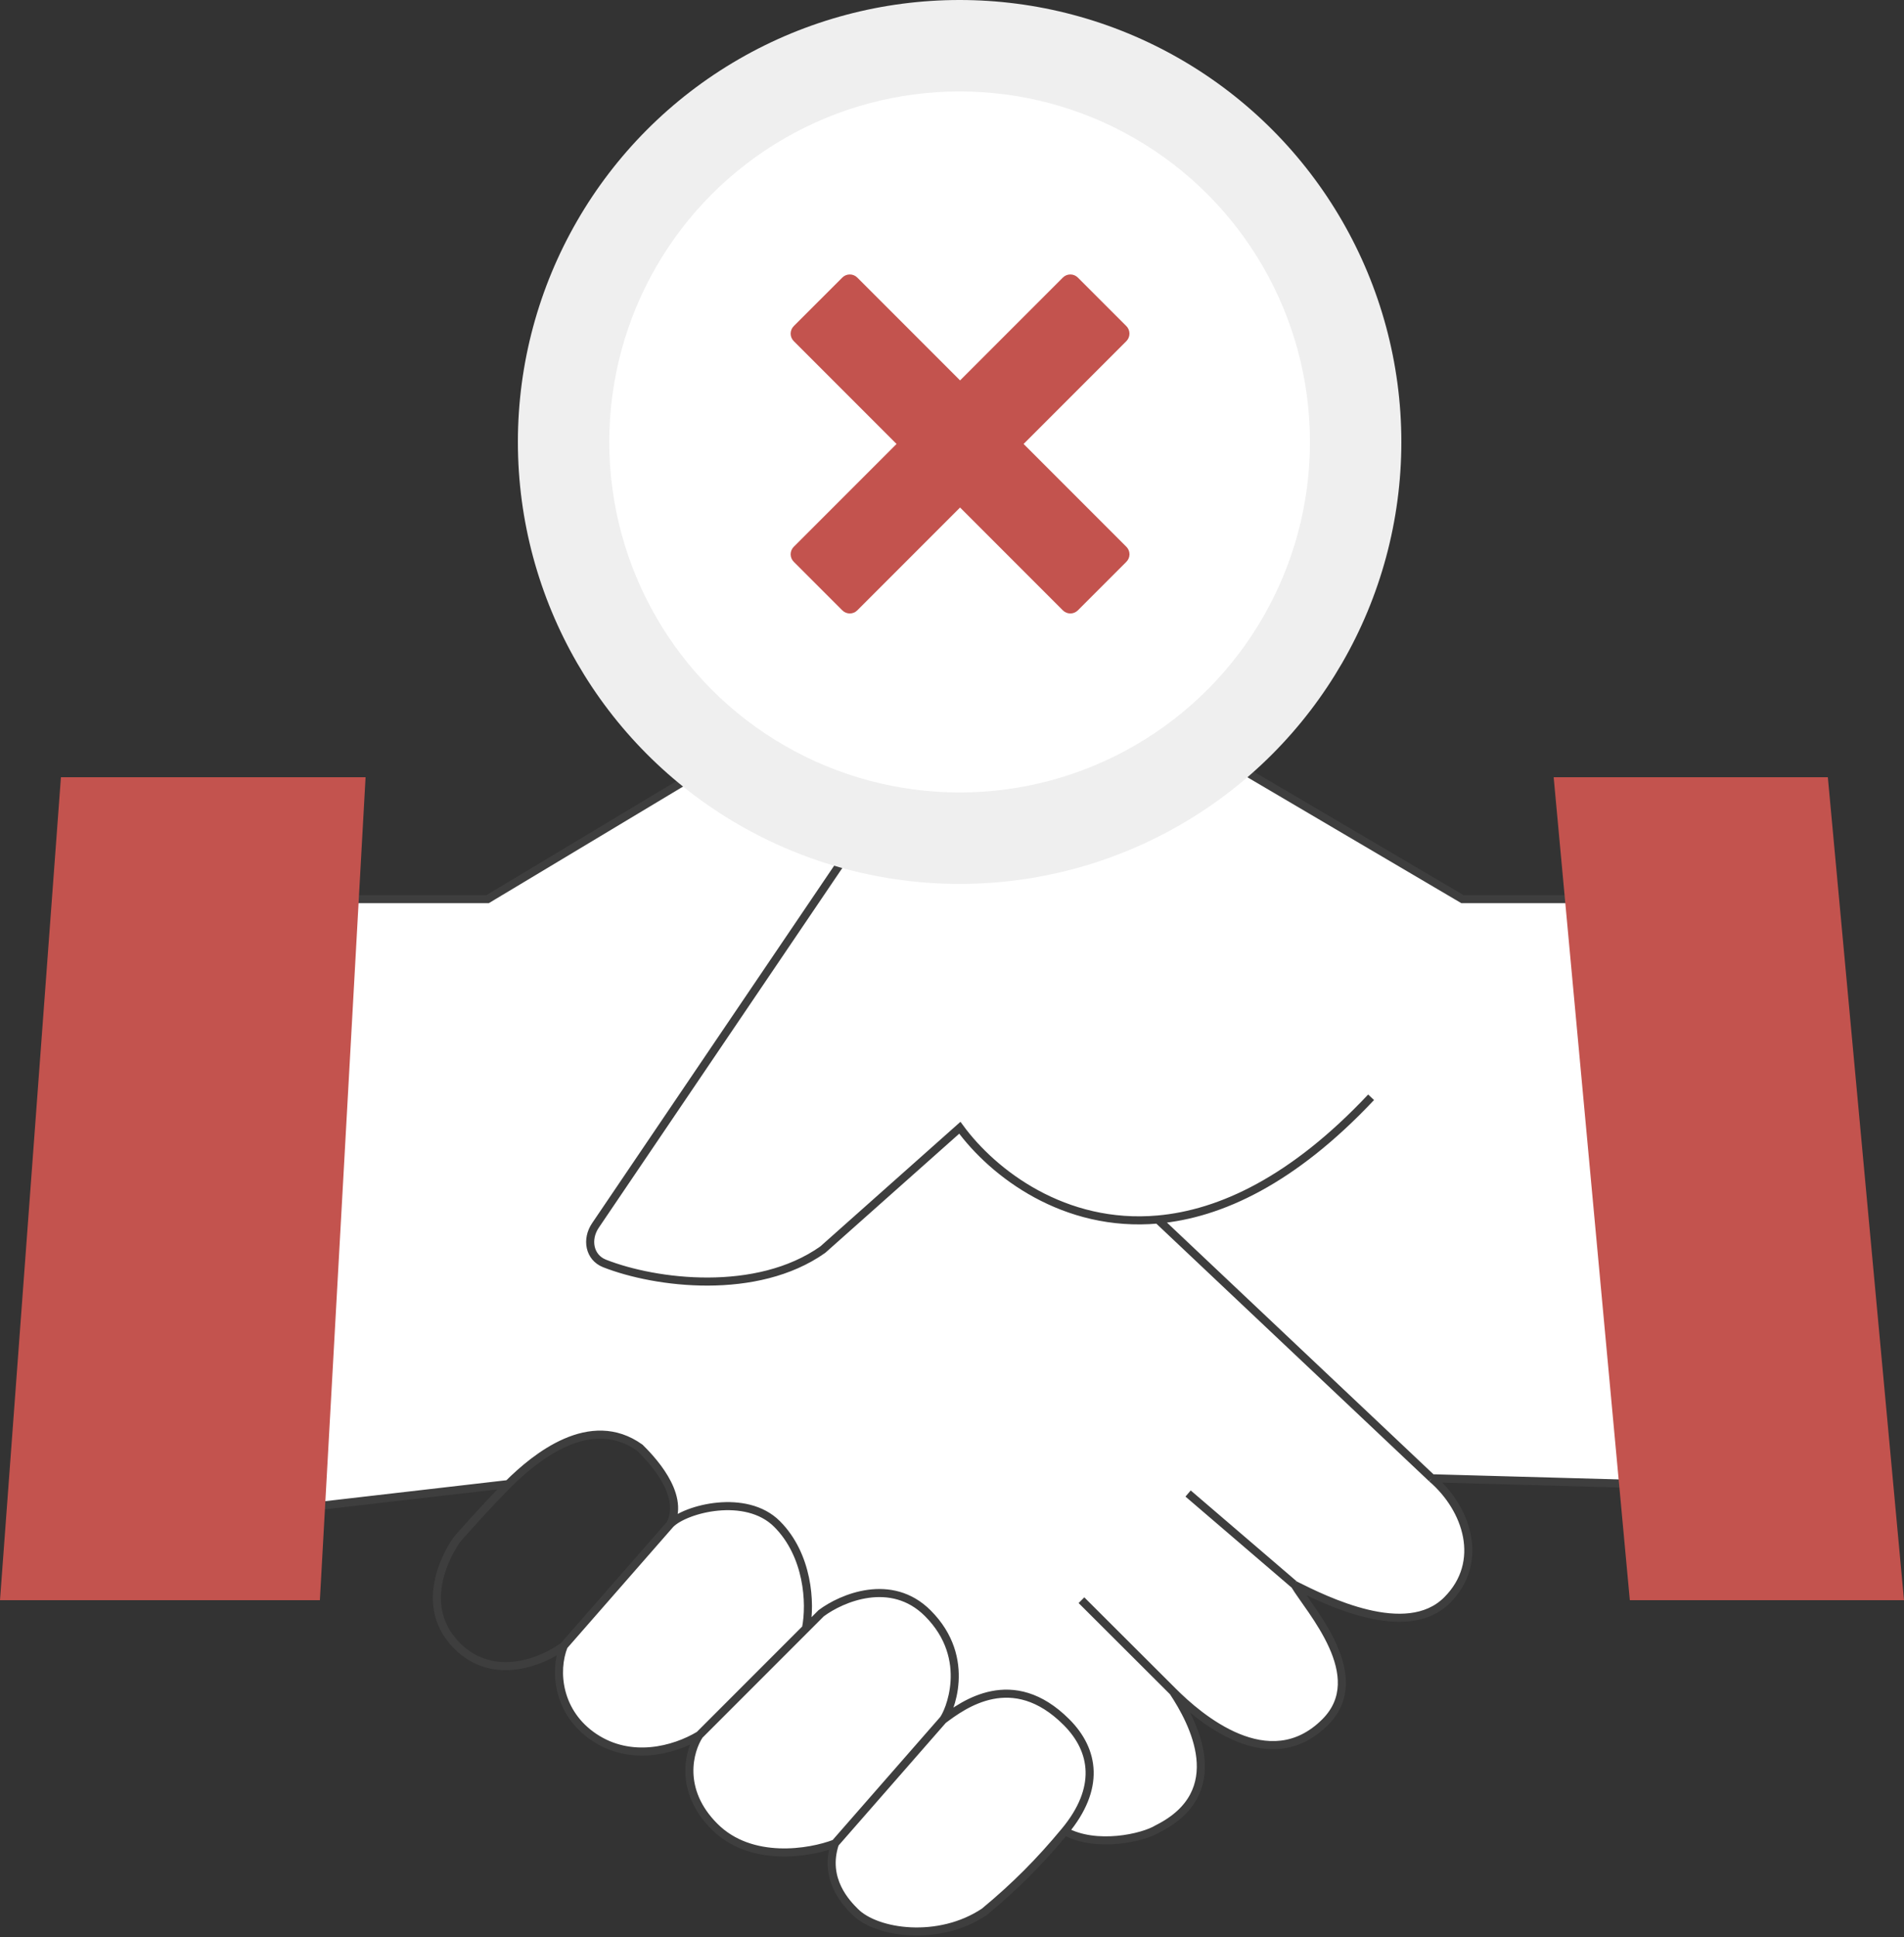
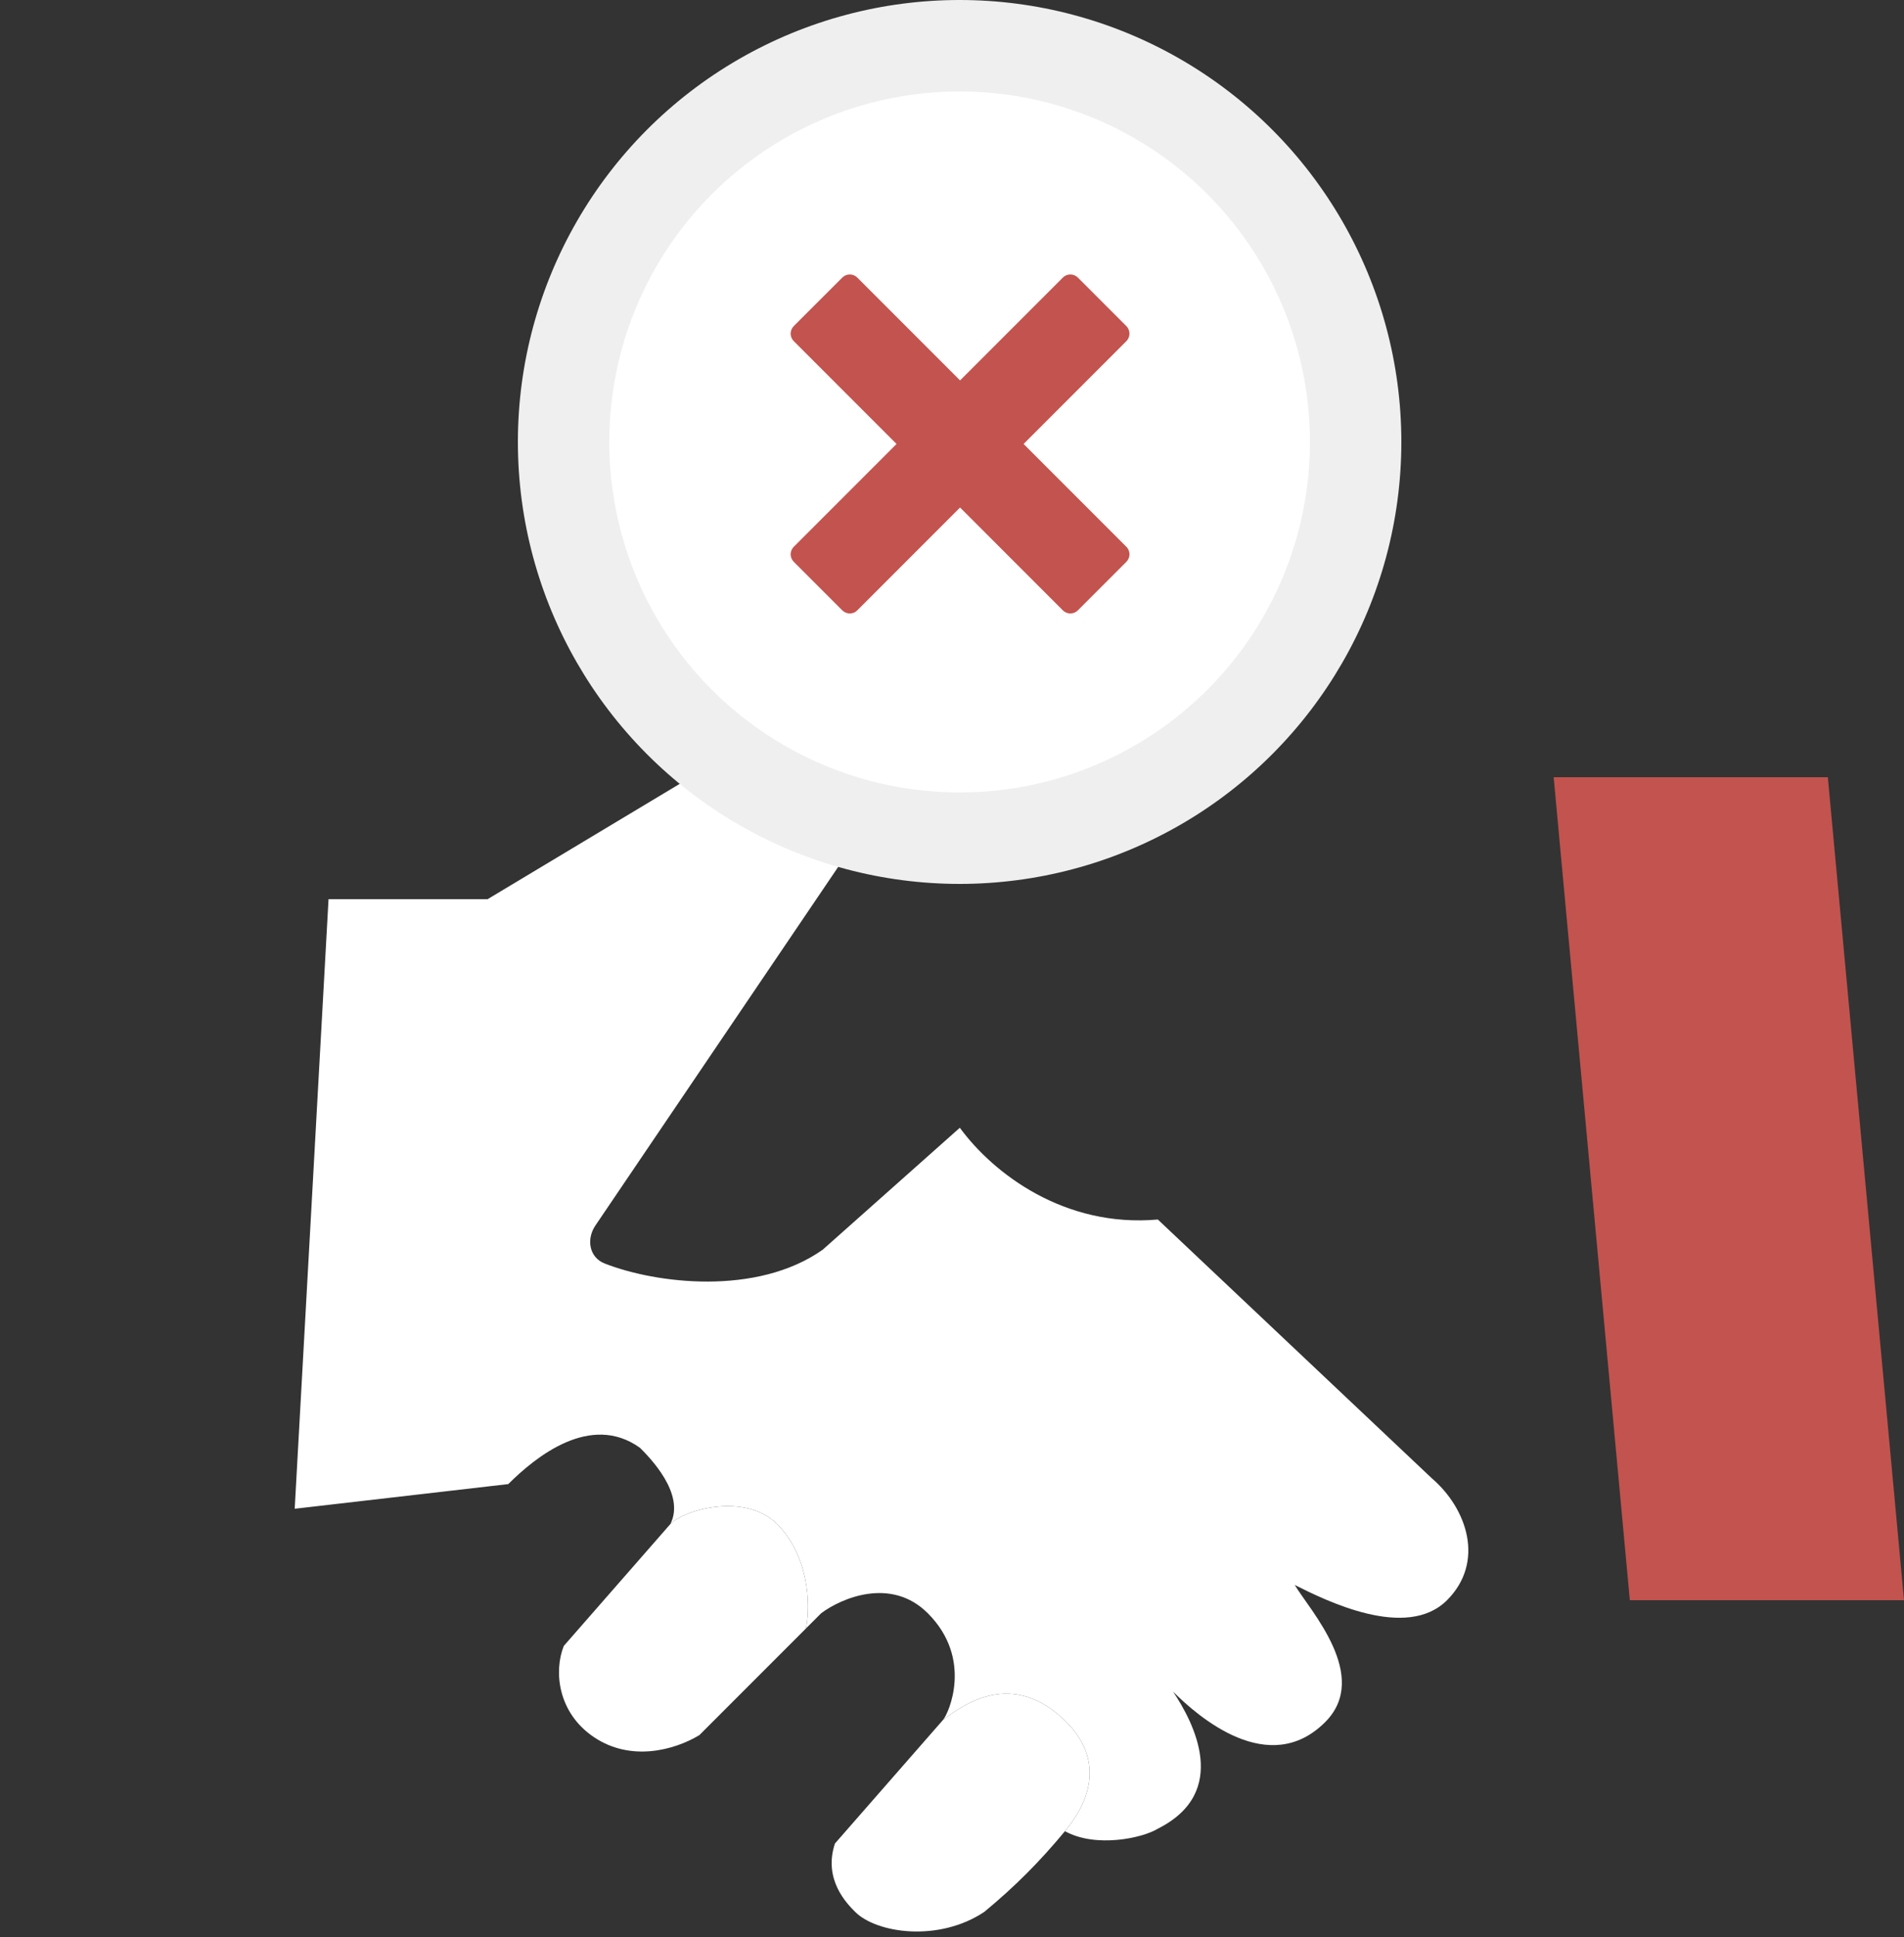
<svg xmlns="http://www.w3.org/2000/svg" width="118" height="120" viewBox="0 0 118 120" fill="none">
  <rect x="0" y="0" width="118" height="120" fill="#333333" stroke="none" />
  <path d="M43.34 107.48L49.948 100.872C50.263 99.299 50.082 96.326 48.157 94.4C46.232 92.475 42.493 93.456 41.549 94.4L34.941 101.952C34.312 103.526 34.563 106.106 36.829 107.616C39.095 109.127 41.767 108.424 43.34 107.48Z" fill="white" />
-   <path d="M51.836 114.088L58.444 106.536C58.781 106.152 60.332 102.76 57.5 99.928C55.234 97.663 52.151 98.984 50.892 99.928L49.948 100.872L43.34 107.48C42.711 108.424 42.018 110.879 44.284 113.144C46.55 115.41 50.203 114.785 51.746 114.19C51.775 114.153 51.806 114.119 51.836 114.088Z" fill="white" />
  <path d="M58.444 106.536L51.836 114.088C51.806 114.119 51.775 114.153 51.746 114.19C51 116.428 52.5 117.928 53 118.428C54.323 119.751 58.168 120.316 61 118.428C62.932 116.829 64.44 115.309 66 113.428C68.191 110.788 67.856 108.435 66.093 106.672C62.755 103.335 59.703 105.592 58.444 106.536Z" fill="white" />
-   <path d="M55.709 48.144L36.901 75.909C36.324 76.76 36.515 77.887 37.471 78.263C40.639 79.506 46.901 80.293 50.989 77.408L59.485 69.856C61.559 72.685 65.961 76.056 71.757 75.54L88.736 91.568L103.839 91.987L98.888 55.696H90.637L74.589 46.256L55.709 48.144Z" fill="white" />
  <path d="M30.221 55.696H20.361L18.264 93.456L31.5 91.928C33.192 90.243 36.59 87.481 39.661 89.68C40.232 90.251 42.493 92.512 41.549 94.4C42.493 93.456 46.232 92.475 48.157 94.4C50.082 96.326 50.263 99.299 49.948 100.872L50.892 99.928C52.151 98.984 55.234 97.663 57.5 99.928C60.332 102.76 58.781 106.152 58.444 106.536C59.703 105.592 62.755 103.335 66.093 106.672C67.856 108.435 68.191 110.788 66 113.428C67.921 114.489 70.827 113.849 71.743 113.28C76.275 111.015 73.96 106.672 72.701 104.784C74.274 106.358 78.646 110.153 82.127 106.672C84.96 103.84 81.183 99.749 80.24 98.176L80.247 98.18C82.14 99.127 87.162 101.638 89.68 99.12C92.034 96.766 90.938 93.456 88.736 91.568L71.757 75.54C65.961 76.056 61.559 72.685 59.485 69.856L50.989 77.408C46.901 80.293 40.639 79.506 37.471 78.263C36.515 77.887 36.324 76.76 36.901 75.909L55.709 48.144L49.101 44.368L30.221 55.696Z" fill="white" />
-   <path d="M55.709 48.144L49.101 44.368L30.221 55.696H20.361L18.264 93.456L31.5 91.928M55.709 48.144L36.901 75.909C36.324 76.76 36.515 77.887 37.471 78.263C40.639 79.506 46.901 80.293 50.989 77.408L59.485 69.856C61.559 72.685 65.961 76.056 71.757 75.54M55.709 48.144L74.589 46.256L90.637 55.696H98.888L103.839 91.987L88.736 91.568M84.973 67.968C80.131 73.113 75.632 75.195 71.757 75.54M88.736 91.568L71.757 75.54M88.736 91.568C90.938 93.456 92.034 96.766 89.68 99.12C87.162 101.638 82.14 99.127 80.247 98.18M80.24 98.176C81.183 99.749 84.96 103.84 82.127 106.672C78.646 110.153 74.274 106.358 72.701 104.784M80.24 98.176L73.632 92.512M80.24 98.176L80.247 98.18M80.24 98.176C80.242 98.177 80.244 98.179 80.247 98.18M72.701 104.784C73.96 106.672 76.275 111.015 71.743 113.28C70.827 113.849 67.921 114.489 66 113.428M72.701 104.784L67.023 99.12M58.444 106.536L51.836 114.088C51.806 114.119 51.775 114.153 51.746 114.19M58.444 106.536C59.703 105.592 62.755 103.335 66.093 106.672C67.856 108.435 68.191 110.788 66 113.428M58.444 106.536C58.781 106.152 60.332 102.76 57.5 99.928C55.234 97.663 52.151 98.984 50.892 99.928L49.948 100.872M51.746 114.19C51 116.428 52.5 117.928 53 118.428C54.323 119.751 58.168 120.316 61 118.428C62.932 116.829 64.44 115.309 66 113.428M51.746 114.19C50.203 114.785 46.55 115.41 44.284 113.144C42.018 110.879 42.711 108.424 43.34 107.48M43.34 107.48L49.948 100.872M43.34 107.48C41.767 108.424 39.095 109.127 36.829 107.616C34.563 106.106 34.312 103.526 34.941 101.952M49.948 100.872C50.263 99.299 50.082 96.326 48.157 94.4C46.232 92.475 42.493 93.456 41.549 94.4M41.549 94.4L34.941 101.952M41.549 94.4C42.493 92.512 40.232 90.251 39.661 89.68C36.59 87.481 33.192 90.243 31.5 91.928M34.941 101.952C33.682 102.896 30.599 104.218 28.333 101.952C25.501 99.12 28.333 95.344 28.333 95.344C28.333 95.344 30.047 93.382 31.5 91.928" stroke="#3E3E3E" stroke-width="0.5" />
  <path d="M113.28 48.144H96.288L96.987 55.696L100.571 94.4L101.008 99.12H118L113.28 48.144Z" fill="#C3534E" />
-   <path d="M22.656 48.144H3.776L0 99.12H19.824L20.139 93.456L22.236 55.696L22.656 48.144Z" fill="#C3534E" />
  <circle cx="59.472" cy="27.376" r="27.376" fill="#EFEFEF" />
  <circle cx="59.472" cy="27.376" r="21.712" fill="white" />
  <path d="M69.808 33.871L63.437 27.5L69.808 21.129C69.93 21.006 69.998 20.839 69.998 20.666C69.998 20.492 69.93 20.325 69.808 20.201L66.799 17.192C66.675 17.069 66.508 17 66.335 17C66.16 17 65.994 17.069 65.871 17.192L59.5 23.563L53.129 17.192C53.006 17.069 52.84 17 52.666 17C52.492 17 52.325 17.069 52.202 17.192L49.192 20.201C49.069 20.325 49 20.491 49 20.666C49 20.84 49.069 21.006 49.192 21.129L55.563 27.5L49.192 33.871C49.069 33.994 49 34.16 49 34.334C49 34.508 49.069 34.675 49.192 34.798L52.202 37.808C52.325 37.931 52.492 38 52.666 38C52.84 38 53.006 37.931 53.129 37.808L59.5 31.437L65.871 37.808C65.994 37.931 66.16 38 66.335 38C66.508 38 66.675 37.931 66.799 37.808L69.808 34.798C69.931 34.675 70 34.508 70 34.334C70 34.16 69.931 33.994 69.808 33.871Z" fill="#C3534E" />
</svg>